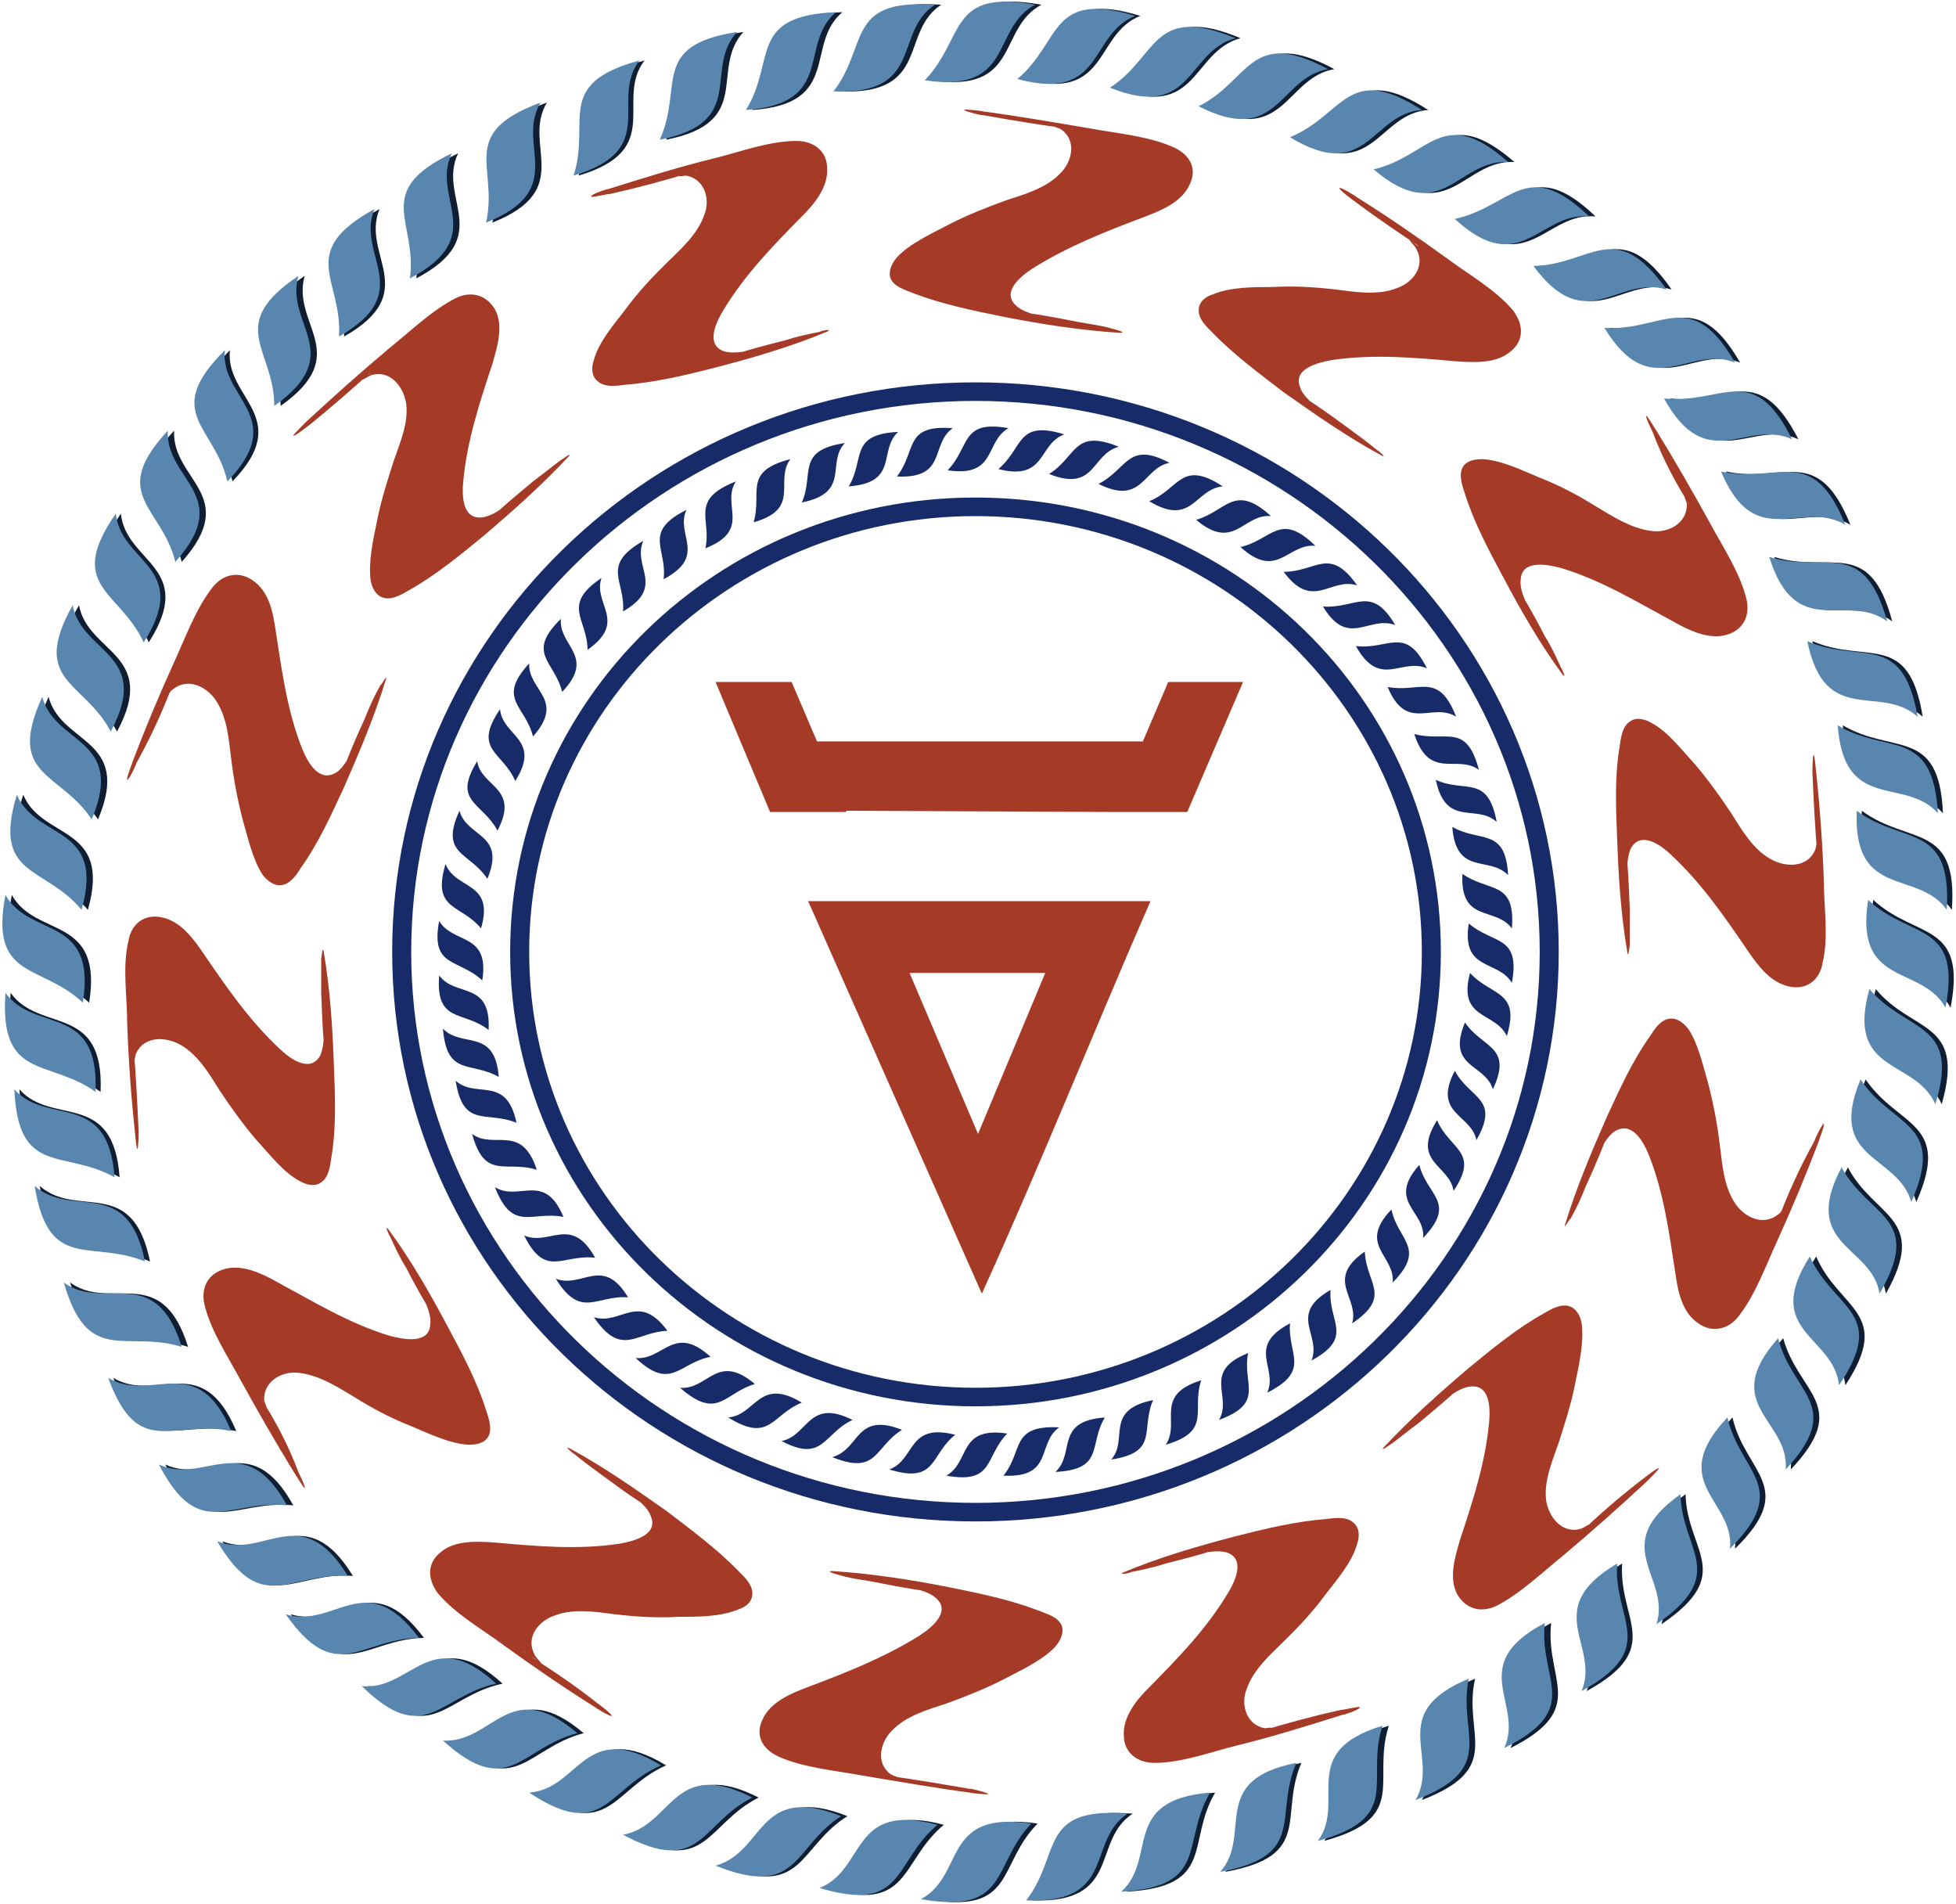
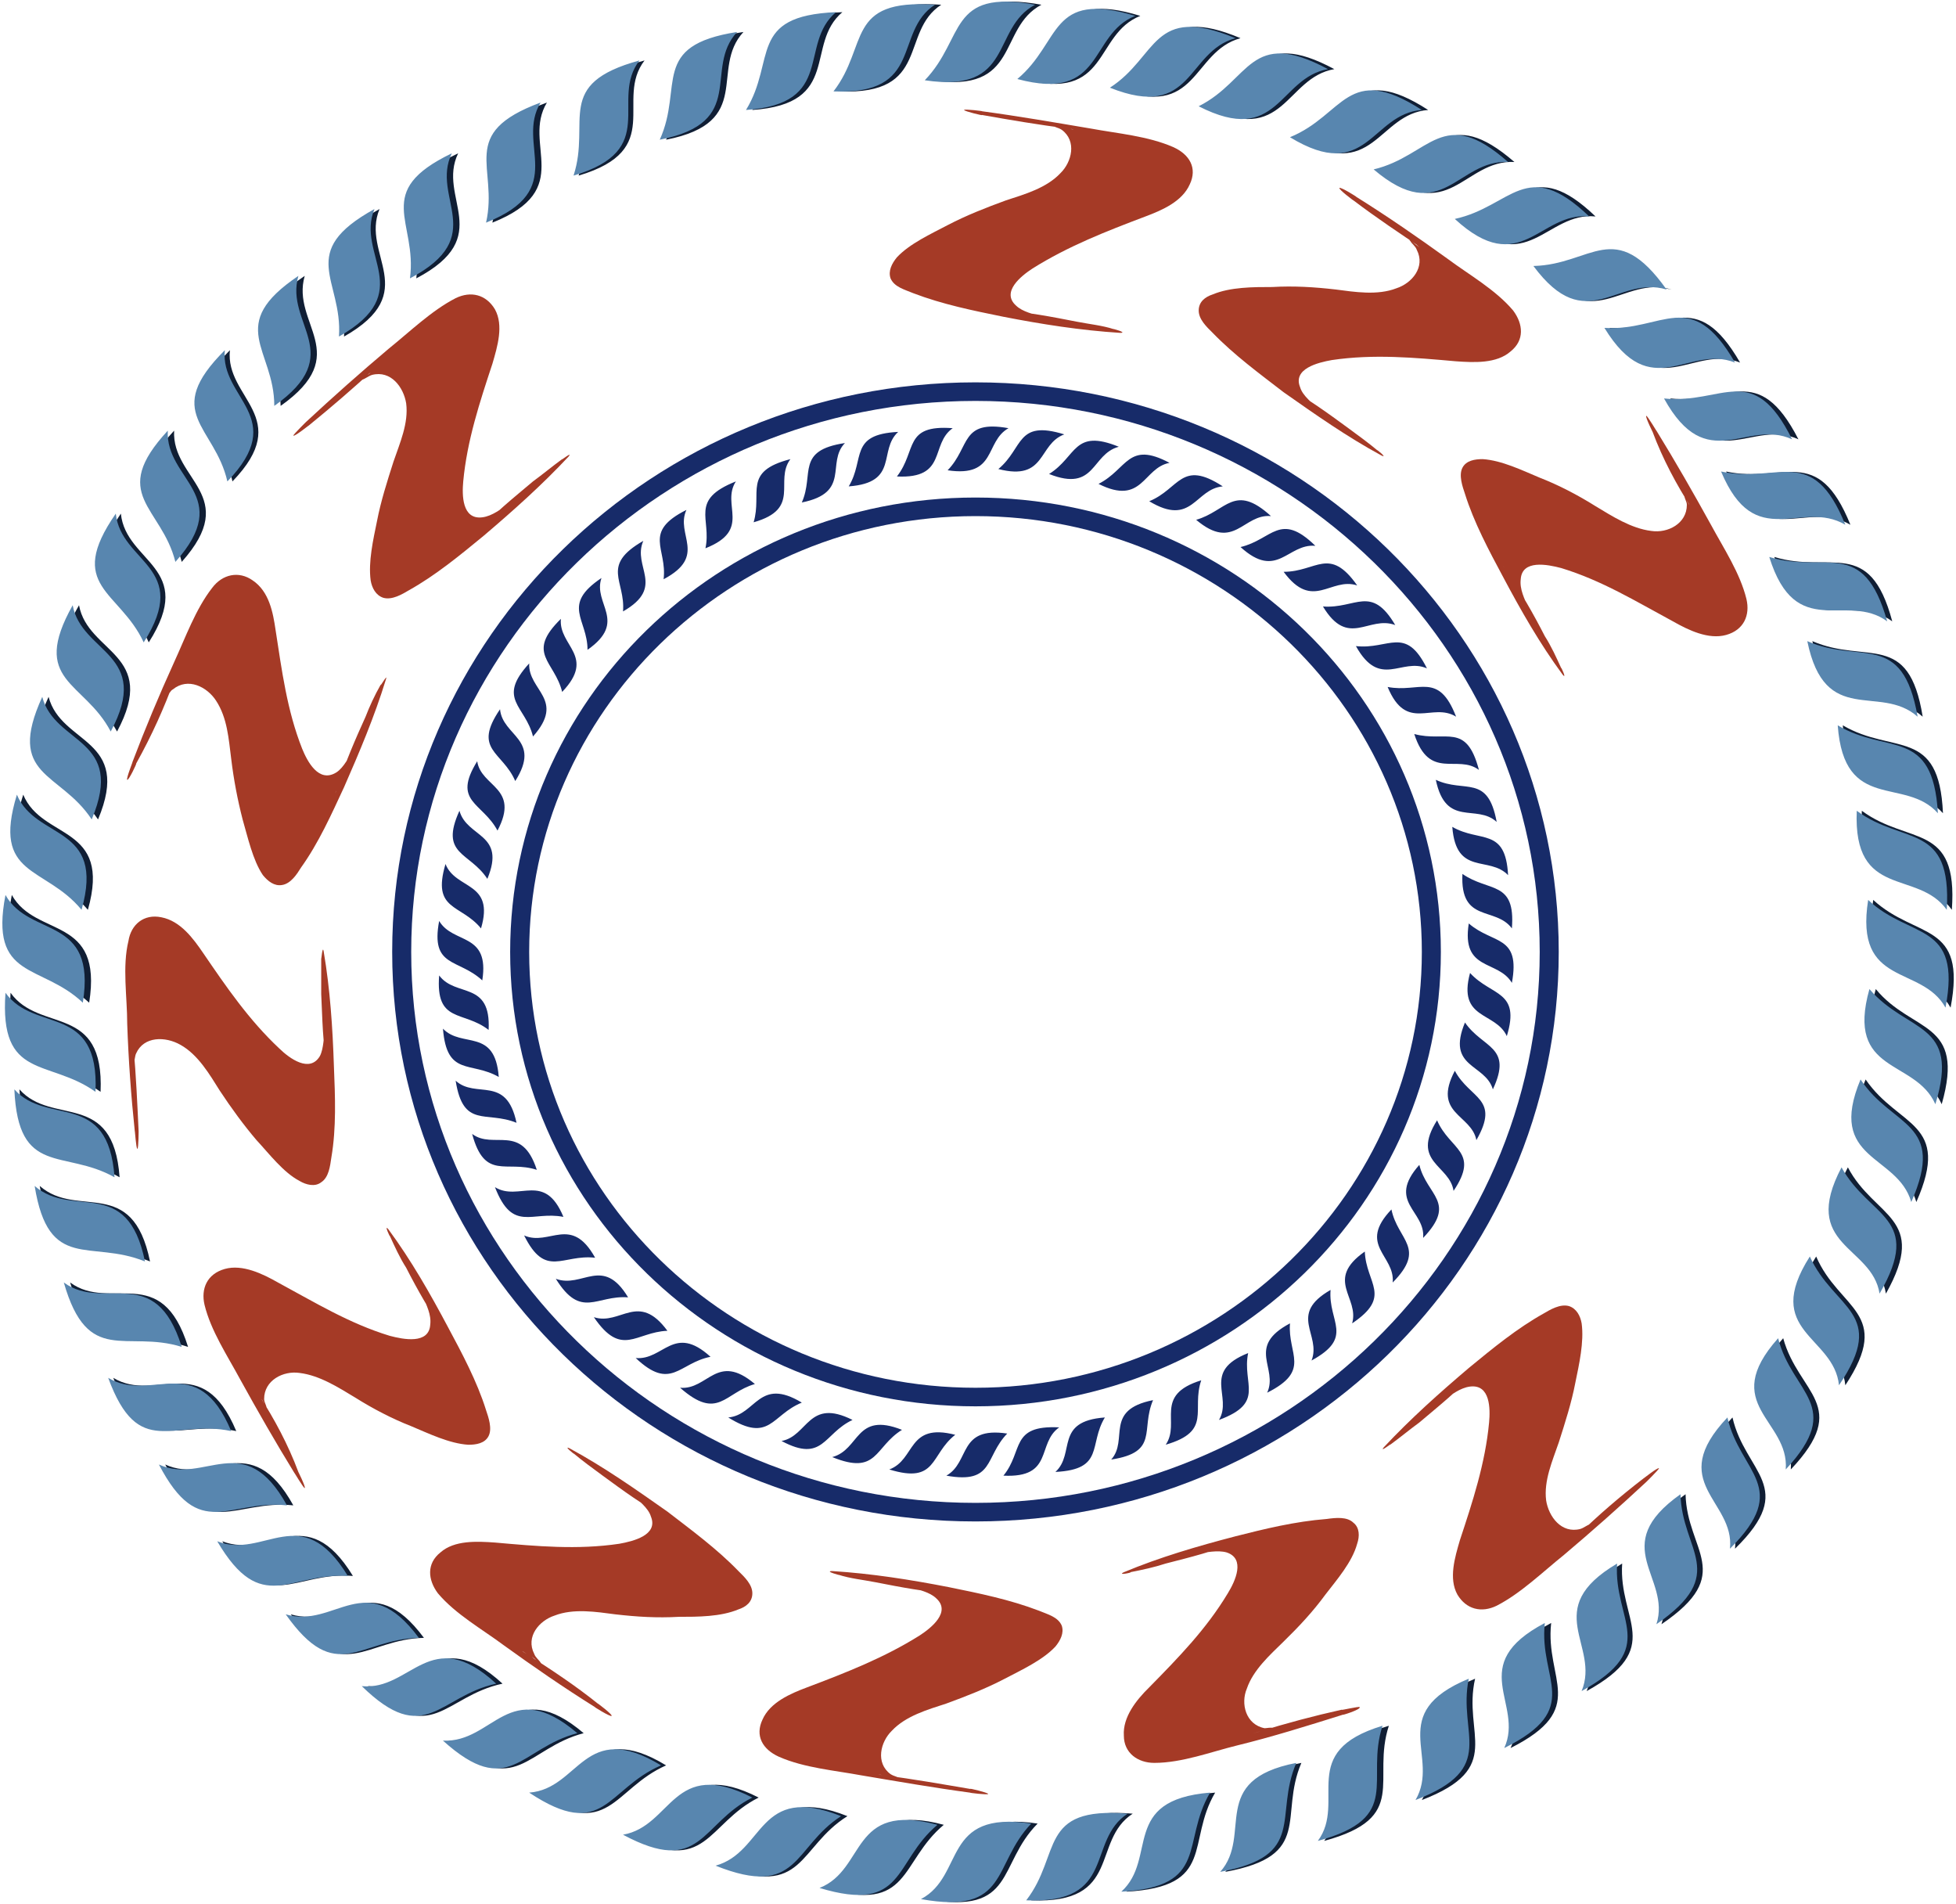
<svg xmlns="http://www.w3.org/2000/svg" width="559" height="544" viewBox="0 0 559 544" fill="none">
-   <path fill-rule="evenodd" clip-rule="evenodd" d="M535.346 257.127C531.36 282.245 550.566 275.523 557.451 287.905C562.162 263.141 547.667 268.448 535.346 257.127ZM536.071 282.599C529.185 307.009 549.116 302.41 554.914 315.499C561.799 291.443 546.579 295.334 536.071 282.599ZM533.172 308.424C523.387 331.772 543.681 329.65 547.667 343.447C557.813 320.452 542.593 322.221 533.172 308.424ZM528.098 333.541C516.14 356.182 536.795 355.828 538.97 369.625C551.29 347.692 535.708 348.046 528.098 333.541ZM519.039 359.012C505.269 380.592 525.924 381.654 527.374 395.804C541.144 374.932 525.562 374.224 519.039 359.012ZM509.617 382.361C492.585 401.465 512.878 405.71 511.791 419.861C529.185 401.465 513.966 398.281 509.617 382.361ZM495.122 405.002C477.366 423.752 497.296 428.705 495.847 442.502C513.966 424.813 498.746 420.922 495.122 405.002ZM481.714 426.936C460.696 441.794 479.178 450.638 474.829 464.082C496.209 449.577 482.077 443.209 481.714 426.936ZM463.595 446.747C441.49 459.836 458.884 470.096 453.449 483.185C475.916 470.803 462.508 463.02 463.595 446.747ZM269.724 521.392C244.72 514.67 249.431 534.128 236.023 539.434C260.302 546.863 257.041 532.005 269.724 521.392ZM242.183 518.916C218.267 509.364 220.441 529.175 206.308 533.066C229.863 542.618 228.051 527.76 242.183 518.916ZM216.817 513.609C193.987 501.935 193.987 521.746 179.855 524.222C201.96 536.25 201.96 521.038 216.817 513.609ZM190.364 504.411C168.259 490.968 167.172 511.133 152.677 512.194C174.057 526.345 175.144 511.133 190.364 504.411ZM166.809 495.213C147.241 478.586 142.892 498.043 128.397 497.336C147.241 514.317 150.502 499.458 166.809 495.213ZM143.617 481.062C124.774 463.728 119.338 483.185 105.205 481.77C123.324 499.458 126.948 484.6 143.617 481.062ZM296.54 521.038C270.811 517.147 277.696 535.896 265.013 542.618C290.38 547.217 284.944 532.713 296.54 521.038ZM443.302 463.728C420.473 475.756 437.504 486.723 431.706 499.458C454.174 488.138 441.49 480.001 443.302 463.728ZM421.56 479.647C397.643 489.553 413.587 501.935 406.34 514.317C430.257 505.119 417.936 495.567 421.56 479.647ZM396.918 493.091C372.277 500.52 386.772 514.67 378.437 525.991C403.079 519.269 391.845 508.656 396.918 493.091ZM371.914 503.704C346.548 508.656 359.593 524.222 350.172 534.835C375.538 530.236 365.391 518.916 371.914 503.704ZM347.273 512.194C321.544 514.317 332.415 530.944 321.906 540.496C347.635 539.081 338.938 526.345 347.273 512.194ZM294.728 542.972C320.819 544.033 311.76 525.991 323.718 518.208C298.352 516.085 304.875 529.882 294.728 542.972ZM121.15 467.973C105.93 447.455 97.233 465.497 83.1 461.251C97.595 481.77 104.481 468.327 121.15 467.973ZM100.857 450.285C87.449 428.351 76.94 445.686 63.532 440.379C76.215 461.959 84.187 448.87 100.857 450.285ZM83.825 430.12C71.504 407.832 60.271 424.46 47.225 418.446C58.459 440.733 67.156 428.351 83.825 430.12ZM67.518 408.894C57.734 385.545 44.688 401.111 32.368 393.682C41.427 417.031 51.211 405.356 67.518 408.894ZM53.748 384.838C46.138 360.428 31.643 374.932 20.047 366.442C26.932 390.498 37.803 379.531 53.748 384.838ZM42.877 360.428C37.803 335.664 22.221 348.4 11.35 338.848C15.698 363.612 27.657 354.06 42.877 360.428ZM34.179 336.371C32.368 311.254 14.974 321.867 5.552 311.254C7.001 336.371 20.047 328.235 34.179 336.371ZM28.744 311.961C29.831 286.49 11.35 295.334 3.015 283.66C1.566 308.777 15.336 302.41 28.744 311.961ZM266.1 22.933C291.829 26.824 284.944 8.075 297.627 1.353C272.261 -3.246 277.696 10.905 266.1 22.933ZM292.191 22.579C317.195 29.301 312.484 9.843 325.892 4.537C301.613 -2.892 305.237 11.966 292.191 22.579ZM318.645 25.055C342.562 34.607 340.387 14.796 354.52 10.905C330.966 0.999 332.778 16.211 318.645 25.055ZM344.374 30.362C367.203 42.036 367.203 22.225 381.336 19.749C358.869 7.721 359.231 22.933 344.374 30.362ZM370.465 39.206C392.57 52.649 393.657 32.485 408.152 31.423C386.772 17.626 385.684 32.838 370.465 39.206ZM394.381 48.404C413.95 65.031 418.298 45.574 432.793 46.282C413.587 29.654 410.326 44.513 394.381 48.404ZM417.574 62.555C436.417 79.889 441.853 60.432 455.985 61.847C437.867 44.513 433.88 59.017 417.574 62.555ZM439.678 75.998C454.898 96.517 463.595 78.474 477.728 82.72C463.233 61.847 456.348 75.644 439.678 75.998ZM459.972 93.686C473.379 115.62 483.888 98.285 497.296 103.592C484.613 81.658 476.641 94.748 459.972 93.686ZM477.366 113.851C489.686 136.139 500.92 119.512 513.966 125.526C502.37 102.884 493.673 115.62 477.366 113.851ZM493.31 134.724C503.094 158.072 516.14 142.506 528.823 149.936C519.401 126.587 509.617 138.261 493.31 134.724ZM507.08 159.134C514.69 183.544 529.185 169.039 540.781 177.529C534.259 153.119 523.025 164.086 507.08 159.134ZM517.952 183.19C523.025 207.954 538.607 195.218 549.479 204.77C545.492 180.006 533.534 189.911 517.952 183.19ZM526.649 207.246C528.461 232.364 545.855 221.75 555.276 232.363C554.189 207.6 541.144 215.736 526.649 207.246ZM532.084 231.656C530.997 257.127 549.479 248.283 557.813 259.957C559.625 234.84 545.492 241.562 532.084 231.656ZM25.483 286.49C29.469 261.373 10.263 268.094 3.378 255.712C-1.333 280.122 13.162 275.169 25.483 286.49ZM25.12 259.957C32.005 235.547 12.075 240.146 6.639 227.057C-0.971 250.759 14.249 247.222 25.12 259.957ZM28.019 234.132C37.803 210.784 17.51 212.906 13.886 199.109C3.378 222.104 18.597 220.335 28.019 234.132ZM33.455 209.015C45.413 186.727 25.12 186.727 22.584 172.93C9.9 194.864 25.483 194.51 33.455 209.015ZM42.514 183.544C56.284 161.964 35.991 160.902 34.542 146.752C20.409 167.624 35.991 168.685 42.514 183.544ZM51.936 160.549C68.968 141.445 49.037 137.2 49.762 123.049C32.73 141.445 47.95 144.629 51.936 160.549ZM66.431 137.554C84.187 119.158 64.257 113.851 65.706 100.054C47.95 118.096 63.17 121.634 66.431 137.554ZM80.201 115.974C101.219 101.116 83.1 92.625 87.087 78.828C66.069 92.979 79.839 99.701 80.201 115.974ZM98.32 96.163C120.787 83.427 103.031 72.814 108.467 59.725C86.362 72.107 99.407 79.889 98.32 96.163ZM118.976 79.536C141.805 67.508 124.774 56.541 130.934 43.805C108.104 54.772 120.787 63.262 118.976 79.536ZM140.718 63.616C164.635 54.064 149.053 41.329 156.3 29.301C132.384 38.145 144.342 47.697 140.718 63.616ZM165.36 50.173C190.364 42.744 175.506 28.593 184.203 17.273C159.562 23.994 170.795 34.607 165.36 50.173ZM190.364 39.914C215.73 34.961 202.685 19.749 212.469 9.136C187.102 13.027 196.886 24.702 190.364 39.914ZM215.005 31.423C240.734 29.654 229.863 12.674 240.734 3.476C215.005 4.537 223.34 17.273 215.005 31.423ZM240.009 26.117C266.1 27.178 257.041 9.136 268.999 1.353C243.271 -0.416 250.156 13.027 240.009 26.117Z" fill="#101E34" />
+   <path fill-rule="evenodd" clip-rule="evenodd" d="M535.346 257.127C531.36 282.245 550.566 275.523 557.451 287.905C562.162 263.141 547.667 268.448 535.346 257.127ZM536.071 282.599C529.185 307.009 549.116 302.41 554.914 315.499C561.799 291.443 546.579 295.334 536.071 282.599ZM533.172 308.424C523.387 331.772 543.681 329.65 547.667 343.447C557.813 320.452 542.593 322.221 533.172 308.424ZM528.098 333.541C516.14 356.182 536.795 355.828 538.97 369.625C551.29 347.692 535.708 348.046 528.098 333.541ZM519.039 359.012C505.269 380.592 525.924 381.654 527.374 395.804C541.144 374.932 525.562 374.224 519.039 359.012ZM509.617 382.361C492.585 401.465 512.878 405.71 511.791 419.861C529.185 401.465 513.966 398.281 509.617 382.361ZM495.122 405.002C477.366 423.752 497.296 428.705 495.847 442.502C513.966 424.813 498.746 420.922 495.122 405.002ZM481.714 426.936C460.696 441.794 479.178 450.638 474.829 464.082C496.209 449.577 482.077 443.209 481.714 426.936ZM463.595 446.747C441.49 459.836 458.884 470.096 453.449 483.185C475.916 470.803 462.508 463.02 463.595 446.747ZM269.724 521.392C244.72 514.67 249.431 534.128 236.023 539.434C260.302 546.863 257.041 532.005 269.724 521.392ZM242.183 518.916C218.267 509.364 220.441 529.175 206.308 533.066C229.863 542.618 228.051 527.76 242.183 518.916ZM216.817 513.609C193.987 501.935 193.987 521.746 179.855 524.222C201.96 536.25 201.96 521.038 216.817 513.609ZM190.364 504.411C168.259 490.968 167.172 511.133 152.677 512.194C174.057 526.345 175.144 511.133 190.364 504.411ZM166.809 495.213C147.241 478.586 142.892 498.043 128.397 497.336C147.241 514.317 150.502 499.458 166.809 495.213ZM143.617 481.062C124.774 463.728 119.338 483.185 105.205 481.77C123.324 499.458 126.948 484.6 143.617 481.062ZM296.54 521.038C270.811 517.147 277.696 535.896 265.013 542.618C290.38 547.217 284.944 532.713 296.54 521.038ZM443.302 463.728C420.473 475.756 437.504 486.723 431.706 499.458C454.174 488.138 441.49 480.001 443.302 463.728ZM421.56 479.647C397.643 489.553 413.587 501.935 406.34 514.317C430.257 505.119 417.936 495.567 421.56 479.647ZM396.918 493.091C372.277 500.52 386.772 514.67 378.437 525.991C403.079 519.269 391.845 508.656 396.918 493.091ZM371.914 503.704C346.548 508.656 359.593 524.222 350.172 534.835C375.538 530.236 365.391 518.916 371.914 503.704ZM347.273 512.194C321.544 514.317 332.415 530.944 321.906 540.496C347.635 539.081 338.938 526.345 347.273 512.194ZM294.728 542.972C320.819 544.033 311.76 525.991 323.718 518.208C298.352 516.085 304.875 529.882 294.728 542.972ZM121.15 467.973C105.93 447.455 97.233 465.497 83.1 461.251C97.595 481.77 104.481 468.327 121.15 467.973ZM100.857 450.285C87.449 428.351 76.94 445.686 63.532 440.379C76.215 461.959 84.187 448.87 100.857 450.285ZM83.825 430.12C71.504 407.832 60.271 424.46 47.225 418.446C58.459 440.733 67.156 428.351 83.825 430.12ZM67.518 408.894C57.734 385.545 44.688 401.111 32.368 393.682C41.427 417.031 51.211 405.356 67.518 408.894ZM53.748 384.838C46.138 360.428 31.643 374.932 20.047 366.442C26.932 390.498 37.803 379.531 53.748 384.838ZM42.877 360.428C37.803 335.664 22.221 348.4 11.35 338.848C15.698 363.612 27.657 354.06 42.877 360.428ZM34.179 336.371C32.368 311.254 14.974 321.867 5.552 311.254C7.001 336.371 20.047 328.235 34.179 336.371ZM28.744 311.961C29.831 286.49 11.35 295.334 3.015 283.66C1.566 308.777 15.336 302.41 28.744 311.961ZM266.1 22.933C291.829 26.824 284.944 8.075 297.627 1.353C272.261 -3.246 277.696 10.905 266.1 22.933ZM292.191 22.579C317.195 29.301 312.484 9.843 325.892 4.537C301.613 -2.892 305.237 11.966 292.191 22.579ZM318.645 25.055C342.562 34.607 340.387 14.796 354.52 10.905C330.966 0.999 332.778 16.211 318.645 25.055ZM344.374 30.362C367.203 42.036 367.203 22.225 381.336 19.749C358.869 7.721 359.231 22.933 344.374 30.362ZM370.465 39.206C392.57 52.649 393.657 32.485 408.152 31.423C386.772 17.626 385.684 32.838 370.465 39.206ZM394.381 48.404C413.95 65.031 418.298 45.574 432.793 46.282C413.587 29.654 410.326 44.513 394.381 48.404ZM417.574 62.555C436.417 79.889 441.853 60.432 455.985 61.847C437.867 44.513 433.88 59.017 417.574 62.555ZM439.678 75.998C454.898 96.517 463.595 78.474 477.728 82.72ZM459.972 93.686C473.379 115.62 483.888 98.285 497.296 103.592C484.613 81.658 476.641 94.748 459.972 93.686ZM477.366 113.851C489.686 136.139 500.92 119.512 513.966 125.526C502.37 102.884 493.673 115.62 477.366 113.851ZM493.31 134.724C503.094 158.072 516.14 142.506 528.823 149.936C519.401 126.587 509.617 138.261 493.31 134.724ZM507.08 159.134C514.69 183.544 529.185 169.039 540.781 177.529C534.259 153.119 523.025 164.086 507.08 159.134ZM517.952 183.19C523.025 207.954 538.607 195.218 549.479 204.77C545.492 180.006 533.534 189.911 517.952 183.19ZM526.649 207.246C528.461 232.364 545.855 221.75 555.276 232.363C554.189 207.6 541.144 215.736 526.649 207.246ZM532.084 231.656C530.997 257.127 549.479 248.283 557.813 259.957C559.625 234.84 545.492 241.562 532.084 231.656ZM25.483 286.49C29.469 261.373 10.263 268.094 3.378 255.712C-1.333 280.122 13.162 275.169 25.483 286.49ZM25.12 259.957C32.005 235.547 12.075 240.146 6.639 227.057C-0.971 250.759 14.249 247.222 25.12 259.957ZM28.019 234.132C37.803 210.784 17.51 212.906 13.886 199.109C3.378 222.104 18.597 220.335 28.019 234.132ZM33.455 209.015C45.413 186.727 25.12 186.727 22.584 172.93C9.9 194.864 25.483 194.51 33.455 209.015ZM42.514 183.544C56.284 161.964 35.991 160.902 34.542 146.752C20.409 167.624 35.991 168.685 42.514 183.544ZM51.936 160.549C68.968 141.445 49.037 137.2 49.762 123.049C32.73 141.445 47.95 144.629 51.936 160.549ZM66.431 137.554C84.187 119.158 64.257 113.851 65.706 100.054C47.95 118.096 63.17 121.634 66.431 137.554ZM80.201 115.974C101.219 101.116 83.1 92.625 87.087 78.828C66.069 92.979 79.839 99.701 80.201 115.974ZM98.32 96.163C120.787 83.427 103.031 72.814 108.467 59.725C86.362 72.107 99.407 79.889 98.32 96.163ZM118.976 79.536C141.805 67.508 124.774 56.541 130.934 43.805C108.104 54.772 120.787 63.262 118.976 79.536ZM140.718 63.616C164.635 54.064 149.053 41.329 156.3 29.301C132.384 38.145 144.342 47.697 140.718 63.616ZM165.36 50.173C190.364 42.744 175.506 28.593 184.203 17.273C159.562 23.994 170.795 34.607 165.36 50.173ZM190.364 39.914C215.73 34.961 202.685 19.749 212.469 9.136C187.102 13.027 196.886 24.702 190.364 39.914ZM215.005 31.423C240.734 29.654 229.863 12.674 240.734 3.476C215.005 4.537 223.34 17.273 215.005 31.423ZM240.009 26.117C266.1 27.178 257.041 9.136 268.999 1.353C243.271 -0.416 250.156 13.027 240.009 26.117Z" fill="#101E34" />
  <path d="M533.898 257.127C529.912 282.245 549.118 275.523 556.003 287.905C560.714 263.141 545.856 268.448 533.898 257.127ZM534.26 282.599C527.375 307.009 547.306 302.41 553.104 315.499C560.352 291.797 545.132 295.334 534.26 282.599ZM531.724 308.424C521.94 331.772 542.233 329.65 546.219 343.447C556.365 320.452 540.783 322.221 531.724 308.424ZM526.288 333.541C514.33 356.182 534.985 355.828 537.159 369.625C549.842 347.692 534.26 348.046 526.288 333.541ZM517.229 359.012C503.458 380.592 524.114 381.654 525.563 395.804C539.696 374.932 524.114 374.224 517.229 359.012ZM508.169 382.361C491.138 401.465 511.431 405.71 510.344 419.861C527.375 401.465 512.155 398.281 508.169 382.361ZM493.674 405.002C475.918 423.752 495.848 428.705 494.399 442.502C512.155 424.813 497.298 420.922 493.674 405.002ZM480.266 426.936C459.249 441.794 477.73 450.638 473.381 464.082C494.399 449.577 480.629 443.209 480.266 426.936ZM462.147 446.747C440.043 459.836 457.437 470.096 452.001 483.185C474.468 470.803 461.06 463.02 462.147 446.747ZM267.914 521.392C242.91 514.67 247.621 534.128 234.213 539.434C258.854 546.863 255.231 532.005 267.914 521.392ZM240.373 518.916C216.456 509.364 218.631 529.175 204.498 533.066C228.415 542.618 226.603 527.76 240.373 518.916ZM215.007 513.609C192.177 501.935 192.177 521.746 178.045 524.222C200.512 536.25 200.149 521.038 215.007 513.609ZM188.916 504.411C166.811 490.968 165.724 511.133 151.229 512.194C172.609 526.345 173.334 511.133 188.916 504.411ZM164.999 495.213C145.431 478.586 141.082 498.043 126.587 497.336C145.431 514.317 148.692 499.458 164.999 495.213ZM141.807 481.062C122.963 463.728 117.528 483.185 103.395 481.77C121.514 499.458 125.5 484.6 141.807 481.062ZM294.73 521.038C269.001 517.147 275.886 535.896 263.203 542.618C288.569 547.217 283.496 532.713 294.73 521.038ZM441.492 463.728C418.662 475.756 435.694 486.723 429.896 499.458C452.726 488.138 439.68 480.001 441.492 463.728ZM419.749 479.647C395.833 489.553 411.777 501.935 404.53 514.317C428.447 505.119 416.488 495.567 419.749 479.647ZM395.108 493.091C370.466 500.52 384.961 514.67 376.627 525.991C401.268 519.269 390.035 508.656 395.108 493.091ZM370.466 503.704C345.1 508.656 358.145 524.222 348.724 534.835C373.728 530.236 363.943 518.916 370.466 503.704ZM345.825 512.194C320.096 514.317 330.967 530.944 320.458 540.496C345.825 539.081 337.49 526.345 345.825 512.194ZM293.28 542.972C319.371 544.033 310.312 525.991 322.27 518.208C296.542 516.085 303.427 529.882 293.28 542.972ZM119.702 467.973C104.482 447.455 95.785 465.497 81.653 461.251C96.148 481.77 102.67 468.327 119.702 467.973ZM99.409 450.285C86.001 428.351 75.492 445.686 62.084 440.379C74.767 461.959 82.74 449.223 99.409 450.285ZM82.015 430.12C69.694 407.832 58.46 424.46 45.415 418.446C57.011 440.733 65.346 428.351 82.015 430.12ZM66.07 408.894C56.286 385.545 43.241 401.111 30.92 393.682C39.617 417.384 49.401 405.356 66.07 408.894ZM51.938 384.838C44.328 360.428 29.833 374.932 18.237 366.442C25.122 390.498 35.993 379.885 51.938 384.838ZM41.429 360.428C36.355 335.664 20.773 348.4 9.902 338.848C13.888 363.612 25.846 354.06 41.429 360.428ZM32.732 336.371C30.92 311.254 13.526 321.867 4.104 311.254C5.191 336.371 18.237 328.235 32.732 336.371ZM27.296 311.961C28.383 286.49 9.902 295.334 1.567 283.66C-0.245 308.777 13.888 302.41 27.296 311.961ZM264.29 22.933C290.019 26.824 283.134 8.075 295.817 1.353C270.813 -3.246 275.886 10.905 264.29 22.933ZM290.743 22.579C315.747 29.301 311.037 9.843 324.445 4.537C299.803 -2.892 303.427 11.966 290.743 22.579ZM317.197 25.055C341.114 34.607 338.94 14.796 353.072 10.905C329.155 0.999 330.967 16.211 317.197 25.055ZM342.563 30.362C365.393 42.036 365.393 22.225 379.526 19.749C357.058 7.721 357.421 22.933 342.563 30.362ZM368.654 39.206C390.759 52.649 391.847 32.485 406.342 31.423C384.961 17.626 384.237 32.838 368.654 39.206ZM392.571 48.404C412.14 65.031 416.488 45.574 430.983 46.282C412.14 29.654 408.878 44.513 392.571 48.404ZM415.763 62.555C434.607 79.889 440.043 60.432 454.175 61.847C436.056 44.513 432.07 59.017 415.763 62.555ZM438.231 75.998C453.45 96.517 462.147 78.474 476.28 82.72C461.423 61.847 454.9 75.644 438.231 75.998ZM458.524 93.686C471.932 115.62 482.441 98.285 495.848 103.592C483.165 81.658 475.193 94.748 458.524 93.686ZM475.555 113.851C487.876 136.139 499.11 119.512 512.155 125.526C500.922 102.884 492.225 115.62 475.555 113.851ZM491.862 134.724C501.646 158.072 514.692 142.506 527.375 149.936C517.953 126.587 508.169 138.261 491.862 134.724ZM505.633 159.134C513.243 183.544 527.738 169.039 539.334 177.529C532.448 153.119 521.577 164.086 505.633 159.134ZM516.504 183.19C521.577 207.954 537.159 195.218 548.031 204.77C543.682 180.006 531.724 189.911 516.504 183.19ZM525.201 207.246C527.013 232.364 544.407 221.75 553.829 232.363C552.379 207.6 539.334 215.736 525.201 207.246ZM530.637 231.656C529.549 257.127 548.031 248.283 556.365 259.957C557.815 234.84 544.044 241.562 530.637 231.656ZM23.672 286.49C27.659 261.373 8.452 268.094 1.567 255.712C-3.144 280.122 11.714 275.169 23.672 286.49ZM23.31 259.957C30.195 235.547 10.264 240.146 4.829 227.057C-2.419 250.759 12.801 247.222 23.31 259.957ZM26.209 234.132C35.993 210.784 15.7 212.906 12.076 199.109C1.567 222.104 17.149 220.335 26.209 234.132ZM31.645 209.015C43.603 186.727 23.31 186.727 20.773 172.93C8.452 194.864 24.035 194.51 31.645 209.015ZM41.066 183.544C54.837 161.964 34.544 160.902 33.094 146.752C18.599 167.624 34.181 168.685 41.066 183.544ZM50.126 160.549C67.157 141.445 47.227 137.2 47.952 123.049C30.92 141.445 46.14 144.629 50.126 160.549ZM64.983 137.554C82.74 119.158 62.809 113.851 64.258 100.054C46.14 118.096 61.359 121.634 64.983 137.554ZM78.391 115.974C99.409 101.116 81.29 92.625 85.276 78.828C64.258 92.979 78.391 99.701 78.391 115.974ZM96.872 96.163C119.34 83.427 101.583 72.814 107.019 59.725C84.552 72.107 97.959 79.889 96.872 96.163ZM117.165 79.536C139.995 67.508 122.963 56.541 129.124 43.805C106.294 54.772 119.34 63.262 117.165 79.536ZM138.908 63.616C162.825 54.064 147.243 41.329 154.49 29.301C130.573 38.145 142.532 47.697 138.908 63.616ZM163.912 50.173C188.916 42.744 174.058 28.593 182.755 17.273C158.114 23.994 168.985 34.607 163.912 50.173ZM188.553 39.914C213.92 34.961 200.874 19.749 210.658 9.136C185.654 13.027 195.439 24.702 188.553 39.914ZM213.195 31.423C238.924 29.654 228.052 12.674 238.924 3.476C213.557 4.537 221.892 17.273 213.195 31.423ZM238.199 26.117C264.29 27.178 255.231 9.136 267.189 1.353C241.46 -0.416 248.345 13.027 238.199 26.117Z" fill="#5886AF" />
  <path fill-rule="evenodd" clip-rule="evenodd" d="M287.853 409.602C273.72 407.48 277.344 417.739 270.459 421.63C284.229 424.107 281.33 416.324 287.853 409.602ZM419.758 263.85C417.583 277.647 428.092 274.109 432.078 280.831C434.615 267.034 426.643 269.864 419.758 263.85ZM420.12 278.001C416.496 291.444 427.368 288.967 430.629 296.043C434.615 282.953 426.281 284.722 420.12 278.001ZM418.671 292.151C413.235 305.241 424.469 303.826 426.643 311.255C432.441 298.873 423.744 299.581 418.671 292.151ZM415.772 305.948C409.249 318.33 420.483 318.33 421.932 325.759C428.817 313.731 420.12 314.085 415.772 305.948ZM410.698 320.099C403.088 332.127 414.322 332.835 415.409 340.264C423.019 328.943 414.322 328.589 410.698 320.099ZM405.625 332.835C396.203 343.448 407.437 345.924 406.712 353.707C416.496 343.448 407.799 341.679 405.625 332.835ZM397.653 345.57C387.869 355.83 398.74 358.66 398.015 366.443C407.799 356.537 399.465 354.414 397.653 345.57ZM390.043 357.598C378.447 365.735 388.593 370.688 386.419 378.117C398.015 370.334 390.405 366.796 390.043 357.598ZM380.259 368.565C367.938 375.641 377.722 381.301 374.823 388.73C387.144 382.008 379.534 377.763 380.259 368.565ZM368.663 378.117C355.979 384.839 365.401 390.853 362.14 397.928C374.823 391.56 367.938 386.961 368.663 378.117ZM356.704 386.608C343.296 391.914 352.356 398.989 348.37 405.711C361.778 400.758 354.892 395.452 356.704 386.608ZM343.296 394.39C329.526 398.635 337.498 406.418 333.15 412.786C346.558 408.895 340.397 402.881 343.296 394.39ZM329.526 400.051C315.393 402.881 322.641 411.371 317.568 417.031C331.338 414.909 325.902 408.541 329.526 400.051ZM315.756 405.003C301.261 406.065 307.421 415.263 301.623 420.569C315.756 419.862 311.045 412.786 315.756 405.003ZM286.766 421.63C301.261 422.338 296.187 412.433 302.71 407.834C288.578 407.126 292.564 414.555 286.766 421.63ZM272.995 409.956C259.225 406.418 261.762 417.031 254.152 419.862C267.922 424.107 265.748 415.616 272.995 409.956ZM257.776 408.541C244.368 403.234 245.817 414.201 237.845 416.324C250.89 421.63 249.803 413.494 257.776 408.541ZM243.643 405.711C230.96 399.343 230.96 410.31 223.35 411.725C235.308 418.093 235.308 409.602 243.643 405.711ZM229.148 400.758C216.827 393.329 216.102 404.296 208.13 405.003C220.088 412.432 220.451 404.296 229.148 400.758ZM215.74 395.452C204.869 386.254 202.332 397.221 194.36 396.513C205.231 406.065 207.043 397.928 215.74 395.452ZM203.057 387.669C192.548 378.117 189.649 388.73 181.677 388.022C191.823 397.574 193.997 389.438 203.057 387.669ZM190.736 380.24C182.401 368.919 177.328 378.825 169.718 376.348C177.69 388.022 181.677 380.593 190.736 380.24ZM179.502 370.688C172.255 358.66 166.457 368.212 158.847 365.381C166.094 377.056 170.443 369.98 179.502 370.688ZM170.081 359.367C163.195 346.985 157.035 356.183 149.787 353C155.948 365.381 160.659 358.306 170.081 359.367ZM161.021 347.693C155.586 334.604 148.338 343.448 141.453 339.202C146.526 352.292 151.962 345.924 161.021 347.693ZM153.411 334.25C149.063 320.806 141.09 328.589 134.93 323.991C138.554 337.434 144.714 331.419 153.411 334.25ZM147.613 320.807C144.714 307.01 136.017 314.085 130.219 308.778C132.393 322.575 138.916 317.269 147.613 320.807ZM142.54 307.717C141.453 293.566 132.031 299.581 126.595 293.92C127.683 307.717 134.568 303.118 142.54 307.717ZM139.641 294.274C140.366 280.123 130.219 285.076 125.508 278.708C124.421 292.505 132.393 288.614 139.641 294.274ZM137.829 280.123C140.003 266.326 129.494 269.864 125.508 263.142C122.972 276.586 130.944 273.755 137.829 280.123ZM137.467 265.265C141.453 251.822 130.219 254.298 127.32 246.869C123.334 260.312 131.669 258.19 137.467 265.265ZM139.279 251.114C144.714 238.025 133.481 239.44 131.306 231.657C125.508 244.393 134.205 243.331 139.279 251.114ZM142.178 237.317C148.7 224.935 137.467 224.935 136.38 217.506C129.132 229.181 137.829 229.181 142.178 237.317ZM147.251 223.167C154.861 211.138 143.627 210.431 142.902 202.648C134.93 214.322 143.627 214.676 147.251 223.167ZM152.324 210.431C161.746 199.818 150.875 197.342 151.237 189.559C141.815 199.818 150.15 201.587 152.324 210.431ZM160.659 197.695C170.443 187.436 159.572 184.606 160.296 176.823C150.15 186.728 158.484 188.851 160.659 197.695ZM167.906 185.667C179.502 177.531 169.356 172.578 171.892 165.149C160.296 172.931 167.906 176.823 167.906 185.667ZM178.053 174.7C190.374 167.625 180.589 161.965 183.851 154.536C171.53 161.611 178.778 165.856 178.053 174.7ZM189.649 165.502C202.332 158.781 192.91 152.767 196.172 145.691C183.489 152.059 190.736 156.658 189.649 165.502ZM201.607 156.658C215.015 151.352 205.956 144.276 210.304 137.555C196.896 142.861 203.419 148.168 201.607 156.658ZM215.378 149.229C229.148 145.338 221.176 137.555 225.886 131.187C212.116 134.725 217.914 140.739 215.378 149.229ZM229.148 143.569C243.28 140.739 236.033 132.248 241.469 126.588C227.336 128.71 232.772 135.432 229.148 143.569ZM242.556 138.97C257.051 137.908 250.89 128.71 256.688 123.404C242.556 124.112 247.267 131.187 242.556 138.97ZM256.326 136.14C270.821 136.847 265.748 126.942 272.271 122.343C258.138 121.281 262.124 128.711 256.326 136.14ZM270.821 134.371C284.954 136.493 281.33 126.234 288.215 122.343C274.445 119.866 277.344 127.649 270.821 134.371ZM285.316 134.017C299.086 137.555 296.55 126.942 304.16 124.112C290.389 119.866 292.564 128.003 285.316 134.017ZM299.811 135.432C313.219 140.739 311.77 129.772 319.742 127.649C306.696 122.343 307.783 130.479 299.811 135.432ZM313.944 138.262C326.627 144.63 326.627 133.663 334.237 132.248C322.278 125.88 322.279 134.017 313.944 138.262ZM328.439 143.215C340.76 150.644 341.484 139.677 349.457 138.97C337.498 131.187 337.136 139.677 328.439 143.215ZM341.847 148.522C352.718 157.719 355.255 146.753 363.227 147.46C352.718 137.908 350.544 146.045 341.847 148.522ZM354.53 156.304C365.039 165.856 367.938 155.243 375.91 155.951C365.764 146.045 363.589 154.182 354.53 156.304ZM366.851 163.38C375.185 174.7 380.259 164.795 387.869 167.271C379.896 155.951 376.273 163.38 366.851 163.38ZM378.084 173.285C385.332 185.313 391.13 175.762 398.74 178.592C391.855 166.917 387.506 173.993 378.084 173.285ZM387.506 184.606C394.391 196.988 400.552 187.79 407.799 190.974C401.639 178.592 396.928 185.667 387.506 184.606ZM396.566 196.28C402.001 209.37 409.249 200.525 416.134 204.771C411.061 191.681 405.625 198.049 396.566 196.28ZM404.176 209.723C408.524 223.167 416.496 215.384 422.657 219.983C419.033 206.186 413.235 212.2 404.176 209.723ZM410.336 222.813C413.235 236.61 421.932 229.534 427.73 234.841C425.193 221.044 418.671 226.704 410.336 222.813ZM415.047 236.256C416.134 250.407 425.556 244.393 430.991 250.053C430.267 236.256 423.019 240.855 415.047 236.256ZM417.946 249.699C417.221 263.85 427.368 258.897 432.078 265.265C433.166 251.468 425.556 255.006 417.946 249.699Z" fill="#172B69" />
-   <path fill-rule="evenodd" clip-rule="evenodd" d="M318.284 232.008L241.823 231.654V232.008H220.08L204.498 194.862H226.241L233.488 211.843H326.619L333.866 194.862H355.247L339.302 232.008H318.284ZM328.793 257.479C312.124 295.686 297.629 332.124 280.597 369.623L230.951 257.479C263.565 257.479 296.179 257.479 328.793 257.479ZM279.51 323.988L298.716 277.998H259.942L279.51 323.988Z" fill="#A53A26" />
  <path d="M278.788 401.823C205.588 401.823 145.796 343.805 145.796 271.99C145.796 200.175 205.226 142.157 278.788 142.157C352.35 142.157 411.78 200.175 411.78 271.99C411.78 343.805 351.988 401.823 278.788 401.823ZM278.788 147.464C208.487 147.464 151.232 203.359 151.232 271.99C151.232 340.621 208.487 396.517 278.788 396.517C349.089 396.517 406.344 340.621 406.344 271.99C406.344 203.359 349.089 147.464 278.788 147.464Z" fill="#172B69" />
  <path d="M278.775 434.714C186.732 434.714 112.082 361.838 112.082 271.981C112.082 182.123 186.732 109.247 278.775 109.247C370.819 109.247 445.468 182.123 445.468 271.981C445.468 361.838 370.819 434.714 278.775 434.714ZM278.775 114.554C189.993 114.554 117.518 185.307 117.518 271.981C117.518 358.654 189.993 429.407 278.775 429.407C367.557 429.407 440.033 358.654 440.033 271.981C440.033 185.307 367.557 114.554 278.775 114.554Z" fill="#172B69" />
  <path d="M359.595 494.855C358.146 495.562 358.146 495.562 359.595 494.855C357.421 495.562 357.783 495.562 359.595 494.855C354.522 496.27 365.756 493.086 361.045 494.501C362.857 494.147 363.219 494.147 361.407 494.501C364.669 493.793 365.393 493.793 364.306 493.793C363.219 493.44 362.132 493.793 361.407 493.793C355.972 492.732 354.522 486.718 356.334 482.473C358.146 477.166 362.857 472.921 366.843 469.03C371.191 464.784 375.178 460.539 378.801 455.586C382.063 451.341 386.411 446.388 387.861 441.082C388.586 438.959 388.585 436.483 386.774 435.068C384.962 433.299 381.7 433.653 379.164 434.007C370.104 434.714 361.407 436.837 353.073 438.959C342.201 441.79 331.33 444.973 321.184 449.219C319.009 450.28 324.083 449.219 322.995 449.219C326.619 448.511 329.881 447.804 333.142 446.742C340.027 444.973 347.275 443.204 353.797 440.374C354.522 440.021 355.247 440.021 355.609 439.667C350.174 441.436 344.738 442.851 338.94 444.266C338.94 444.266 341.477 443.912 342.201 443.912C344.738 443.558 347.999 442.851 350.536 443.558C355.972 445.327 353.073 451.695 350.898 455.233C344.738 465.492 336.766 473.629 328.431 482.119C324.807 485.657 320.821 490.609 321.184 495.916C321.184 500.869 325.17 503.699 329.881 503.699C337.853 503.699 346.188 500.515 353.435 498.746C363.582 496.27 373.728 493.086 383.875 489.902C383.15 490.256 388.948 488.487 388.585 487.779C388.585 487.426 382.787 488.841 383.512 488.487C375.54 490.256 367.568 492.378 359.595 494.855Z" fill="#A53A26" />
  <path d="M252.694 507.262C251.244 506.908 250.882 506.908 252.331 507.262C250.52 506.908 250.519 506.908 252.694 507.262C247.62 506.554 259.217 508.323 254.143 507.615C256.318 507.969 256.317 507.969 254.506 507.615C257.405 508.323 258.492 508.677 257.405 508.323C256.68 507.615 255.593 507.615 254.506 506.908C250.157 503.724 251.607 497.71 254.868 494.526C258.854 490.281 265.015 488.512 270.45 486.743C276.248 484.621 281.684 482.498 287.119 479.668C291.83 477.191 297.991 474.361 301.615 470.47C303.064 468.701 304.151 466.578 303.426 464.456C302.339 461.979 299.44 461.272 296.904 460.211C288.569 457.027 279.872 455.258 271.175 453.489C260.304 451.366 249.07 449.597 237.836 448.89C235.3 448.89 240.735 450.305 239.648 449.951C242.91 451.012 246.533 451.366 250.157 452.074C257.405 453.489 264.652 454.904 271.537 455.258C272.262 455.258 272.987 455.258 273.712 455.258C267.914 454.55 262.116 453.489 256.68 452.428C256.68 452.428 259.217 453.135 259.941 453.489C262.478 454.196 265.739 454.904 267.551 456.673C271.9 460.564 266.102 465.163 262.84 467.286C252.694 473.654 241.823 477.899 230.589 482.144C225.878 483.913 220.08 486.389 217.906 491.342C215.731 495.941 217.906 499.832 222.617 501.955C229.864 505.139 238.561 505.847 246.171 507.262C256.68 509.03 266.826 510.799 277.335 512.214C276.611 512.214 282.409 512.922 282.409 512.568C282.409 512.214 276.611 510.799 277.335 511.153C269.001 509.738 261.028 508.323 252.694 507.262Z" fill="#A53A26" />
  <path d="M150.51 472.579C149.06 471.872 149.422 471.872 150.51 472.579C148.698 471.518 149.06 471.518 150.51 472.579C146.161 469.749 155.583 476.471 151.597 473.287C153.046 474.348 153.409 474.702 151.959 473.287C154.496 475.41 155.22 475.763 154.496 475.056C154.133 474.348 153.046 473.641 152.684 472.579C150.147 467.627 154.133 463.027 158.482 461.612C163.917 459.49 170.44 460.551 175.876 461.259C182.036 461.966 187.834 462.32 193.995 461.966C199.43 461.966 205.953 461.966 211.026 459.844C213.201 459.136 215.012 457.721 215.012 455.245C215.012 452.768 212.838 450.646 211.026 448.877C204.866 442.509 197.619 437.203 190.733 431.896C181.674 425.528 172.615 419.16 162.83 413.854C160.656 412.792 164.642 415.976 163.917 415.269C166.454 417.391 169.353 419.514 172.252 421.637C178.05 425.882 183.848 430.127 190.371 433.665C191.096 434.019 191.458 434.372 192.183 434.726C187.472 431.542 182.761 428.358 178.05 424.821C178.05 424.821 179.862 426.589 180.587 426.943C182.399 428.712 185.298 430.835 186.022 433.311C188.197 438.617 180.949 440.386 176.963 441.094C165.005 442.863 153.409 441.802 141.45 440.74C136.377 440.386 129.854 440.033 125.868 443.57C121.882 446.754 122.244 451.353 125.143 455.245C130.217 461.259 137.826 465.504 143.987 470.103C152.321 476.117 161.018 482.131 170.078 487.791C169.353 487.438 174.426 490.622 174.789 490.268C175.151 489.914 170.44 486.376 170.803 486.73C164.642 481.777 157.757 477.178 150.51 472.579Z" fill="#A53A26" />
  <path d="M74.036 398.652C73.311 397.237 73.311 397.237 74.036 398.652C72.949 396.883 72.949 396.883 74.036 398.652C71.499 394.407 76.935 404.312 74.761 399.713C75.848 401.482 75.848 401.482 74.761 400.067C75.848 402.897 76.573 403.959 76.21 402.544C76.21 401.482 75.485 400.775 75.485 399.713C75.485 394.407 80.921 391.577 85.632 392.284C91.43 392.992 96.866 396.529 101.577 399.36C106.65 402.543 112.085 405.374 117.521 407.496C122.594 409.619 128.392 412.449 133.828 412.803C136.002 412.803 138.539 412.449 139.626 410.326C140.713 408.204 139.626 405.02 138.901 402.897C136.365 394.761 132.016 386.624 128.03 379.195C122.957 369.643 117.521 360.091 110.998 351.247C109.549 349.478 111.723 354.077 111.361 353.016C112.81 356.2 114.26 359.384 116.072 362.214C119.333 368.582 122.957 374.95 126.943 380.61C127.305 381.317 127.668 381.671 128.03 382.379C125.131 377.426 122.232 372.473 119.695 367.52C119.695 367.52 120.782 369.997 120.782 370.351C121.87 372.827 123.319 375.657 122.957 378.487C122.594 384.147 115.347 382.732 111.361 381.671C99.765 378.133 89.981 372.119 79.472 366.459C75.123 363.983 69.325 361.152 64.252 362.568C59.178 363.983 57.367 368.228 58.454 372.827C60.266 380.256 64.977 387.331 68.6 394.053C73.674 403.251 78.747 412.095 84.182 420.939C83.82 420.232 86.719 425.185 87.082 425.185C87.444 424.831 84.907 419.878 85.27 420.586C82.371 412.803 78.385 405.374 74.036 398.652Z" fill="#A53A26" />
  <path d="M38.167 299.24C38.167 297.825 38.167 297.471 38.167 298.887C37.805 297.118 37.805 297.118 38.167 299.24C37.805 294.288 38.53 305.608 38.167 300.655C38.167 302.778 38.167 302.778 38.167 301.009C38.167 304.193 38.167 305.254 38.167 303.839C38.53 303.132 38.53 301.717 38.892 301.009C41.066 296.056 47.227 296.056 51.575 298.533C56.648 301.363 59.91 307.023 62.809 311.622C66.07 316.575 69.694 321.528 73.318 325.773C76.942 329.664 80.928 334.971 85.639 337.447C87.451 338.509 89.987 339.216 91.799 337.801C93.973 336.386 94.336 333.202 94.698 330.726C96.148 322.235 95.785 313.391 95.423 304.547C95.06 293.58 94.336 282.613 92.524 272C92.162 269.524 91.799 274.83 91.799 273.769C91.799 277.307 91.799 280.844 91.799 284.028C92.161 291.104 92.161 298.179 93.611 305.254C93.611 305.962 93.973 306.669 93.973 307.377C93.249 301.717 93.249 296.056 93.249 290.396C93.249 290.396 93.249 292.872 92.886 293.58C92.524 296.056 92.524 299.594 91.437 301.717C88.538 306.669 82.74 302.424 79.841 299.594C71.144 291.457 64.621 281.906 58.098 272.354C55.199 268.109 51.575 263.156 46.14 262.095C41.066 261.033 37.443 264.217 36.718 268.816C34.906 276.245 36.356 284.736 36.356 292.519C36.718 302.778 37.443 313.037 38.53 323.297C38.53 322.589 38.892 328.249 39.255 328.249C39.617 328.249 39.617 322.589 39.617 323.297C39.255 315.514 38.892 307.377 38.167 299.24Z" fill="#A53A26" />
  <path d="M49.765 194.503C50.49 193.088 50.49 193.088 49.765 194.503C50.49 192.734 50.49 192.734 49.765 194.503C51.577 189.904 47.229 200.163 49.041 195.918C48.316 197.687 48.316 197.687 49.041 196.272C47.591 199.102 47.229 199.81 47.591 199.102C48.316 198.395 48.678 197.333 49.403 196.98C53.751 193.442 59.187 196.272 61.724 200.164C64.985 205.116 65.347 211.13 66.072 216.791C66.797 222.805 67.884 228.465 69.334 234.125C70.783 239.078 72.233 245.8 75.132 250.045C76.581 251.814 78.393 253.229 80.567 252.875C83.104 252.521 84.916 249.691 86.003 247.922C91.076 240.847 94.7 232.71 98.324 224.927C102.672 215.022 107.021 204.762 110.282 194.149C111.007 192.027 108.47 196.626 108.833 195.564C107.021 198.748 105.571 201.932 104.484 204.762C101.585 211.13 98.686 217.852 96.512 224.574C96.149 225.281 96.149 225.989 95.787 226.696C97.599 221.39 100.135 216.083 102.672 211.13C102.672 211.13 101.585 213.253 101.223 213.96C99.773 216.083 98.324 219.267 96.149 220.682C91.076 223.866 87.815 217.498 86.365 213.96C82.017 202.994 80.567 191.673 78.755 179.999C78.031 175.046 76.943 169.032 72.233 165.848C68.246 163.018 63.535 164.079 60.636 167.971C55.926 173.985 53.027 182.121 49.765 189.197C45.417 198.748 41.431 208.3 37.807 217.852C38.169 217.144 35.995 222.451 36.357 222.805C36.72 223.158 39.256 217.852 38.894 218.206C43.605 209.715 46.866 202.286 49.765 194.503Z" fill="#A53A26" />
  <path d="M107.021 105.361C108.108 104.3 108.108 104.3 107.021 105.361C108.471 103.946 108.471 103.946 107.021 105.361C110.645 101.823 101.948 109.606 105.934 106.423C104.484 107.838 104.485 107.838 105.572 106.776C103.035 108.545 102.31 109.253 103.397 108.545C104.485 108.191 105.209 107.484 106.296 107.13C111.732 105.715 115.356 110.668 116.081 115.267C116.805 120.927 114.269 126.587 112.457 131.894C110.645 137.554 108.833 143.214 107.746 148.875C106.659 154.181 105.209 160.549 105.934 165.856C106.296 167.978 107.383 170.101 109.558 170.808C112.094 171.516 114.993 169.747 116.805 168.686C124.415 164.44 131.3 158.78 138.186 153.12C146.52 146.044 154.855 138.615 162.465 130.479C163.914 128.71 159.928 131.894 160.653 131.186C157.754 133.309 155.217 135.431 152.318 137.554C146.883 142.153 141.085 146.752 136.374 152.059C136.011 152.412 135.286 153.12 134.924 153.474C138.91 149.582 143.259 145.691 147.97 142.153C147.97 142.153 145.795 143.568 145.433 143.922C143.259 145.337 140.722 147.46 137.823 147.813C132.025 148.521 132.025 141.446 132.387 137.554C133.475 125.88 137.098 114.913 140.722 103.946C142.172 98.993 143.984 92.979 141.447 88.38C138.91 84.135 134.562 83.074 130.213 85.196C123.328 88.734 117.168 94.748 111.007 99.701C103.035 106.422 95.063 113.498 87.453 120.573C87.815 120.219 83.829 124.111 83.829 124.465C84.192 124.818 88.54 121.281 88.177 121.635C94.7 116.328 100.861 111.021 107.021 105.361Z" fill="#A53A26" />
-   <path d="M197.972 49.116C199.422 48.409 199.784 48.409 197.972 49.116C200.146 48.409 200.146 48.409 197.972 49.116C203.046 47.701 191.812 50.885 196.523 49.47C194.711 49.824 194.348 49.824 196.16 49.47C192.899 50.178 192.174 50.178 193.261 50.178C194.348 50.531 195.436 50.178 196.16 50.178C201.596 51.239 203.045 57.253 201.234 61.498C199.422 66.805 194.711 71.05 190.725 74.941C186.376 79.186 182.39 83.432 178.766 88.385C175.505 92.63 171.156 97.583 169.707 102.889C168.982 105.012 168.982 107.488 170.794 108.903C172.606 110.672 175.867 110.318 178.404 109.964C187.463 109.257 196.16 107.134 204.495 105.012C215.366 102.181 226.237 98.998 236.384 94.752C238.558 93.691 233.485 94.752 234.572 94.752C230.948 95.46 227.687 96.168 224.426 97.229C217.541 98.998 210.293 100.766 203.77 103.597C203.045 103.95 202.321 103.95 201.958 104.304C207.394 102.535 212.83 101.12 218.628 99.705C218.628 99.705 216.091 100.059 215.366 100.059C212.83 100.413 209.568 101.12 207.032 100.413C201.596 98.644 204.495 92.276 206.669 88.738C212.83 78.479 220.802 70.342 229.137 61.852C232.76 58.314 236.746 53.362 236.384 48.055C236.384 43.102 232.398 40.272 227.687 40.272C219.715 40.272 211.38 43.456 204.133 45.225C193.986 47.701 183.84 50.885 173.693 54.069C174.418 53.715 168.62 55.484 168.982 56.192C168.982 56.545 174.78 55.13 174.055 55.484C182.028 53.715 190 51.593 197.972 49.116Z" fill="#A53A26" />
  <path d="M305.242 36.734C306.691 37.088 307.054 37.088 305.604 36.734C307.416 37.088 307.054 37.088 305.242 36.734C310.315 37.442 298.719 35.673 303.792 36.381C301.618 36.027 301.618 36.027 303.43 36.381C300.531 35.673 299.444 35.319 300.531 35.673C301.256 36.381 302.343 36.381 303.43 37.088C307.778 40.272 306.329 46.286 303.068 49.47C299.081 53.715 292.921 55.484 287.485 57.253C281.687 59.376 276.252 61.498 270.816 64.328C266.105 66.805 259.945 69.635 256.321 73.526C254.871 75.295 253.784 77.418 254.509 79.54C255.596 82.017 258.495 82.724 261.032 83.785C269.366 86.969 278.064 88.738 286.761 90.507C297.632 92.63 308.865 94.399 320.099 95.106C322.636 95.106 317.2 93.691 318.287 94.045C315.026 92.984 311.402 92.63 307.778 91.922C300.531 90.507 293.283 89.092 286.398 88.738C285.673 88.738 284.949 88.738 284.224 88.738C290.022 89.446 295.82 90.507 301.256 91.569C301.256 91.569 298.719 90.861 297.994 90.507C295.458 89.8 292.196 89.092 290.384 87.323C286.036 83.432 291.834 78.833 295.095 76.71C305.242 70.342 316.113 66.097 327.347 61.852C332.058 60.083 337.856 57.607 340.03 52.654C342.204 48.055 340.03 44.164 335.319 42.041C328.071 38.857 319.374 38.15 311.765 36.734C301.256 34.966 291.109 33.197 280.6 31.782C281.325 31.782 275.527 31.074 275.527 31.428C275.527 31.782 281.325 33.197 280.6 32.843C288.572 34.258 296.907 35.673 305.242 36.734Z" fill="#A53A26" />
  <path d="M407.077 71.394C408.527 72.101 408.527 72.101 407.077 71.394C408.889 72.455 408.889 72.455 407.077 71.394C411.426 74.224 402.004 67.502 405.99 70.686C404.541 69.625 404.178 69.271 405.628 70.686C403.091 68.563 402.366 68.21 403.091 68.917C403.453 69.625 404.54 70.332 404.903 71.394C407.439 76.346 403.453 80.945 399.105 82.36C393.669 84.483 387.146 83.422 381.711 82.714C375.55 82.007 369.752 81.653 363.592 82.007C358.156 82.007 351.634 82.007 346.56 84.129C344.386 84.837 342.574 86.252 342.574 88.728C342.574 91.205 344.748 93.327 346.56 95.096C352.721 101.464 359.968 106.77 366.853 112.077C375.913 118.445 384.972 124.813 394.756 130.119C396.931 131.18 392.945 127.996 393.669 128.704C391.133 126.581 388.234 124.459 385.335 122.336C379.537 118.091 373.739 113.846 367.216 110.308C366.491 109.954 366.129 109.601 365.404 109.247C370.115 112.431 374.826 115.615 379.537 119.152C379.537 119.152 377.725 117.383 377 117.03C375.188 115.261 372.289 113.138 371.564 110.662C369.39 105.355 376.638 103.586 380.624 102.879C392.582 101.11 404.178 102.171 416.137 103.233C421.21 103.586 427.733 103.94 431.719 100.403C435.705 97.219 435.342 92.62 432.443 88.728C427.37 82.714 419.76 78.469 413.6 73.87C405.265 67.856 396.568 61.842 387.509 56.181C388.234 56.535 383.16 53.351 382.798 53.705C382.436 54.059 387.146 57.597 386.784 57.243C393.307 62.196 400.192 66.794 407.077 71.394Z" fill="#A53A26" />
  <path d="M483.529 145.335C484.253 146.75 484.616 146.75 483.529 145.335C484.616 147.104 484.616 147.104 483.529 145.335C486.065 149.58 480.629 139.674 482.804 144.273C481.717 142.505 481.717 142.505 482.804 143.92C481.717 141.09 480.992 140.028 481.354 141.443C481.354 142.505 482.079 143.212 482.079 144.273C482.079 149.58 476.643 152.41 471.932 151.703C466.134 150.995 460.699 147.457 455.988 144.627C450.915 141.443 445.479 138.613 440.043 136.491C434.97 134.368 429.172 131.538 423.736 131.184C421.562 131.184 419.026 131.538 417.938 133.66C416.851 135.783 417.938 138.967 418.663 141.09C421.2 149.226 425.548 157.363 429.535 164.792C434.608 174.344 440.043 183.896 446.566 192.74C448.016 194.509 445.841 189.91 446.204 190.971C444.754 187.787 443.305 184.603 441.493 181.773C438.231 175.405 434.608 169.037 430.622 163.377C430.259 162.669 429.897 162.316 429.535 161.608C432.434 166.561 435.332 171.514 437.869 176.466C437.869 176.466 436.782 173.99 436.782 173.636C435.695 171.16 434.245 168.33 434.608 165.5C434.97 159.839 442.218 161.254 446.204 162.316C457.8 165.853 467.584 171.867 478.093 177.528C482.441 180.004 488.239 182.834 493.313 181.419C498.386 180.004 500.198 175.759 499.111 171.16C497.299 163.731 492.588 156.655 488.964 149.934C483.891 140.736 478.818 131.892 473.382 123.047C473.744 123.755 470.845 118.802 470.483 118.802C470.121 119.156 472.657 124.109 472.295 123.401C475.194 131.184 479.18 138.613 483.529 145.335Z" fill="#A53A26" />
-   <path d="M519.411 244.744C519.411 246.159 519.411 246.512 519.411 245.097C519.773 246.866 519.773 246.866 519.411 244.744C519.773 249.696 519.048 238.376 519.411 243.328C519.411 241.206 519.411 241.206 519.411 242.975C519.411 239.791 519.411 238.729 519.411 240.145C519.048 240.852 519.048 242.267 518.686 242.975C516.512 247.927 510.351 247.927 506.003 245.451C500.929 242.621 497.668 236.961 494.769 232.362C491.508 227.409 487.884 222.456 484.26 218.211C480.636 214.319 476.65 209.013 471.939 206.537C470.127 205.475 467.591 204.768 465.779 206.183C463.605 207.598 463.242 210.782 462.88 213.258C461.43 221.749 461.793 230.593 462.155 239.437C462.518 250.404 463.242 261.371 465.054 271.984C465.417 274.46 465.779 269.154 465.779 270.215C465.779 266.677 465.779 263.14 465.779 259.956C465.417 252.88 465.417 245.805 463.967 238.73C463.967 238.022 463.605 237.314 463.605 236.607C464.329 242.267 464.329 247.927 464.329 253.588C464.329 253.588 464.329 251.111 464.692 250.404C465.054 247.927 465.054 244.39 466.141 242.267C469.04 237.314 474.838 241.56 477.737 244.39C486.434 252.526 492.957 262.078 499.48 271.63C502.379 275.875 506.003 280.828 511.438 281.889C516.512 282.95 520.135 279.767 520.86 275.168C522.672 267.738 521.222 259.248 521.222 251.465C520.86 241.206 520.135 230.947 519.048 220.687C519.048 221.395 518.686 215.735 518.324 215.735C517.961 215.735 517.961 221.395 517.961 220.687C518.323 228.47 518.686 236.607 519.411 244.744Z" fill="#A53A26" />
-   <path d="M507.814 349.455C507.089 350.87 507.451 350.87 507.814 349.455C507.089 351.224 507.089 351.224 507.814 349.455C506.002 354.054 510.35 343.794 508.539 348.04C509.263 346.271 509.263 346.271 508.539 347.686C509.988 344.856 510.35 344.148 509.988 344.856C509.263 345.563 508.901 346.625 508.176 346.978C503.828 350.516 498.392 347.686 495.855 343.794C492.594 338.842 492.232 332.827 491.507 327.167C490.782 321.153 489.695 315.493 488.245 309.833C486.796 304.88 485.347 298.158 482.447 293.913C480.998 292.144 479.186 290.729 477.012 291.083C474.475 291.437 472.663 294.267 471.576 296.036C466.503 303.111 462.879 311.248 459.255 319.031C454.907 328.936 450.558 339.195 447.297 349.808C446.572 351.931 449.109 347.332 448.746 348.393C450.558 345.209 452.008 342.026 453.095 339.195C455.994 332.828 458.893 326.106 461.067 319.384C461.43 318.677 461.43 317.969 461.792 317.262C459.98 322.568 457.444 327.875 454.907 332.828C454.907 332.828 455.994 330.705 456.356 329.997C457.806 327.875 459.255 324.691 461.43 323.276C466.503 320.092 469.764 326.46 471.214 329.997C475.562 340.964 477.012 352.285 478.824 363.959C479.548 368.912 480.636 374.926 485.346 378.11C489.333 380.94 494.044 379.879 496.943 375.987C501.653 369.973 504.552 361.837 507.814 354.761C512.162 345.21 516.148 335.658 519.772 326.106C519.41 326.813 521.584 321.507 521.222 321.153C520.859 320.8 518.323 326.106 518.685 325.752C513.974 334.243 510.713 341.672 507.814 349.455Z" fill="#A53A26" />
  <path d="M450.929 438.627C449.479 439.688 449.479 439.688 450.929 438.627C449.117 440.042 449.117 440.042 450.929 438.627C447.305 442.165 456.002 434.382 452.016 437.566C453.465 436.151 453.465 436.151 452.378 437.212C454.915 435.443 455.639 434.736 454.552 435.443C453.465 435.797 452.741 436.505 451.653 436.858C446.218 438.273 442.594 433.321 441.869 428.722C441.144 423.061 443.681 417.401 445.493 412.095C447.305 406.434 449.117 400.774 450.204 395.114C451.291 389.807 452.74 383.439 452.016 378.133C451.653 376.01 450.566 373.888 448.392 373.18C445.855 372.473 442.956 374.241 441.144 375.303C433.534 379.548 426.649 385.208 419.764 390.868C411.43 397.944 403.095 405.373 395.485 413.51C394.036 415.279 398.022 412.095 397.297 412.802C400.196 410.68 402.733 408.557 405.632 406.434C411.067 401.835 416.865 397.236 421.576 391.93C421.938 391.576 422.663 390.869 423.026 390.515C419.039 394.406 414.691 398.298 409.98 401.835C409.98 401.835 412.154 400.42 412.517 400.067C414.691 398.651 417.228 396.529 420.127 396.175C425.925 395.467 425.925 402.543 425.562 406.434C424.475 418.109 420.851 429.075 417.228 440.042C415.778 444.995 413.966 451.009 416.503 455.608C419.039 459.853 423.388 460.915 427.737 458.792C434.622 455.254 440.782 449.24 446.942 444.288C454.915 437.566 462.887 430.491 470.497 423.415C470.135 423.769 474.121 419.878 474.121 419.524C473.758 419.17 469.41 422.708 469.772 422.354C462.887 427.66 456.727 432.967 450.929 438.627Z" fill="#A53A26" />
</svg>